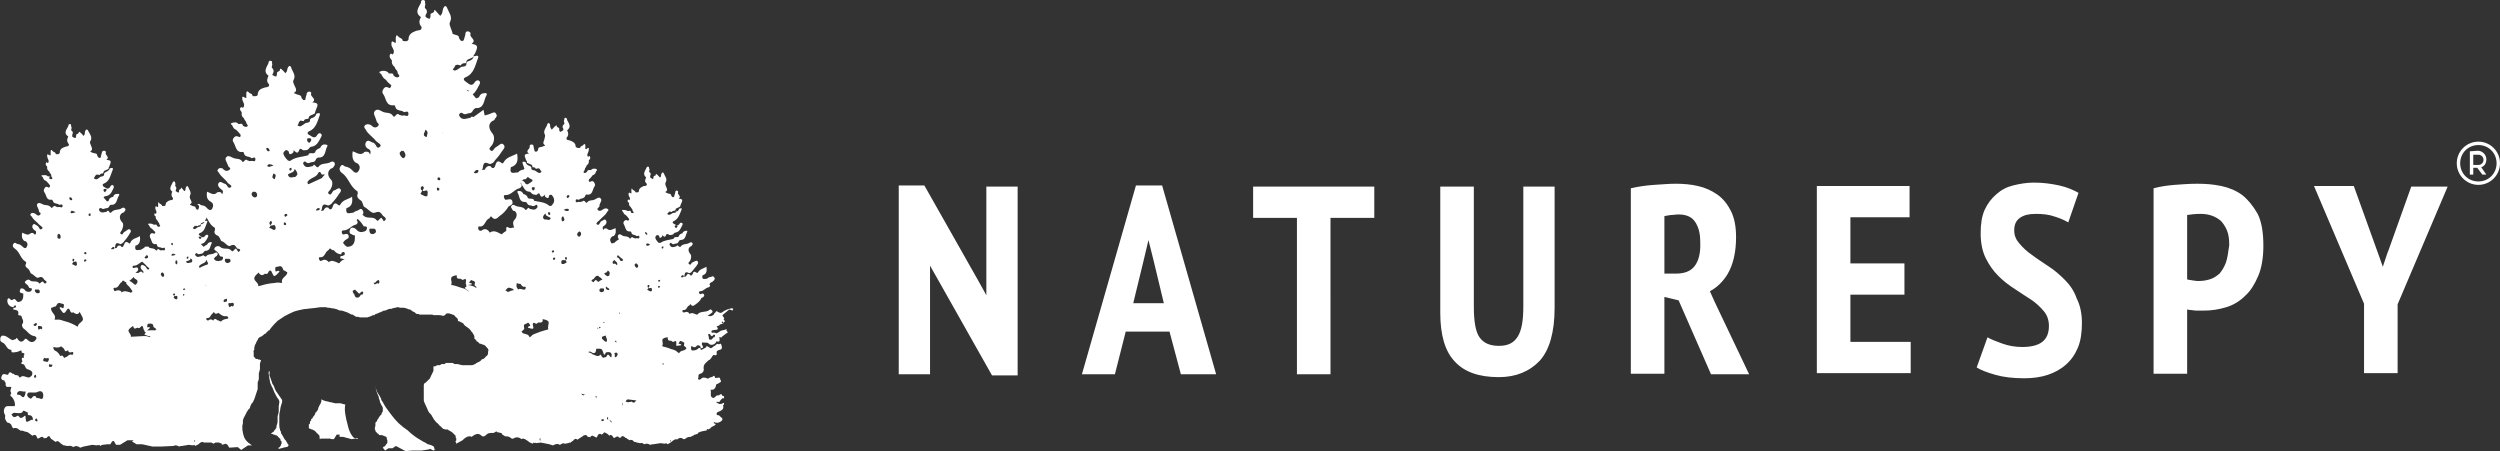
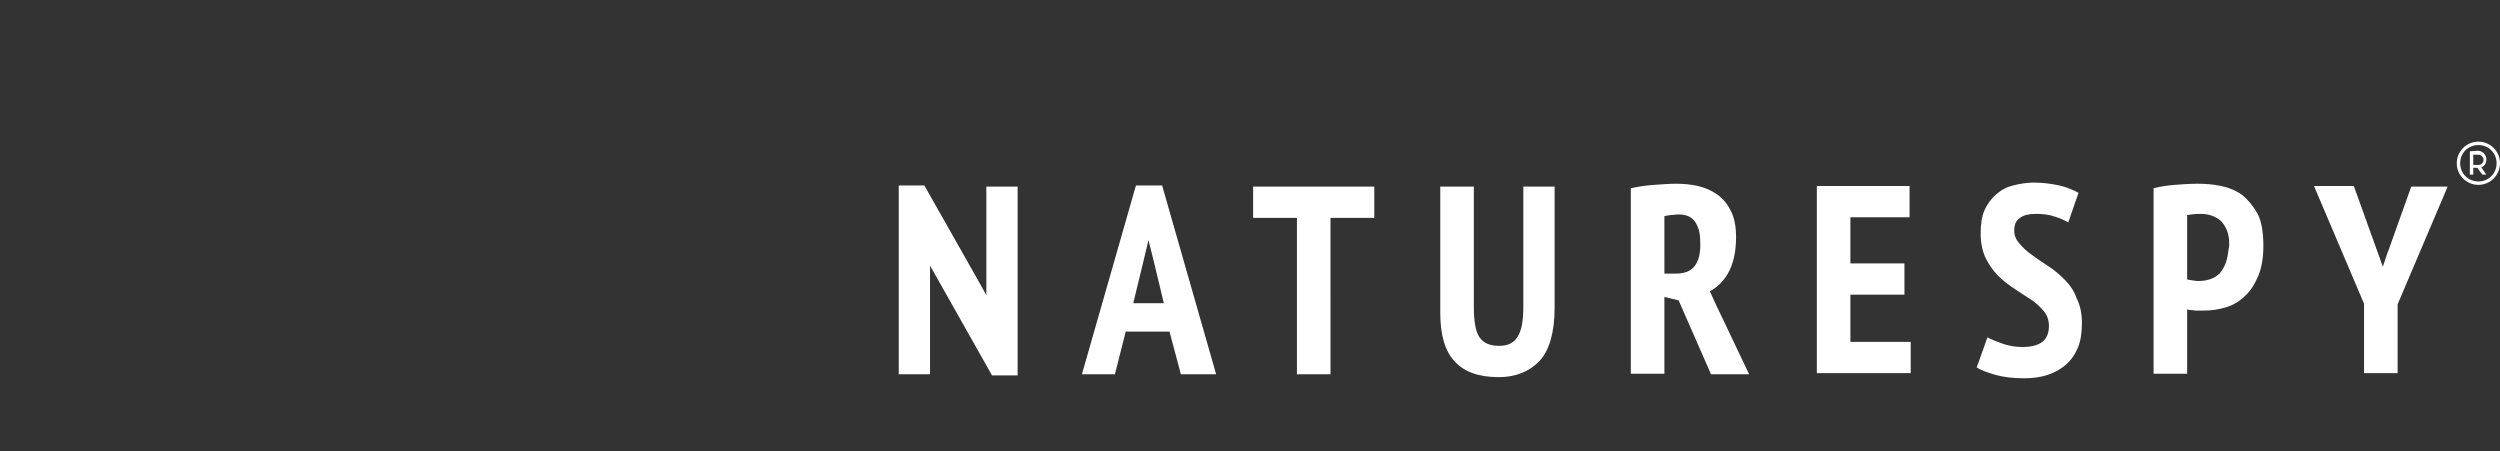
<svg xmlns="http://www.w3.org/2000/svg" viewBox="0 0 439.5 79.3" style="enable-background:new 0 0 439.5 79.3" xml:space="preserve">
  <rect x="0" y="0" width="439.5" height="79.3" fill="#333333" stroke="none" />
-   <path fill="#ffffff" d="M76.1 78.4c-.1 0-.2-.1-.2-.1-.1 0-.2-.1-.3-.1-.1 0-.2-.1-.4-.1-.1-.1-.2-.1-.3-.2-.1-.1-.2-.1-.2-.1s-.1-.1-.2-.1c-.3-.2-.9-.5-1.6-1-.4-.3-.9-.7-1.3-1.1l-.3-.2c-.1-.1-.2-.2-.3-.2-.4-.4-.9-.7-1.3-1.2-.5-.5-.9-1.1-1.3-1.6s-.8-1.1-1.1-1.7c-.3-.4-.3-.5-.3-.6-.1-.1-.1-.2-.2-.4-.1-.1-.1-.2-.2-.3-.1-.2-.2-.3-.3-.5-.1-.2-.1-.4-.2-.5 0-.1-.1-.2-.1-.4 0-.1-.1-.2-.1-.3.1.2.1.5.2.8.1.2.1.4.2.6s.1.3.2.5c.1.1.1.3.1.4.1.2.2.5.2.7l.3.6c.1.1.2.3.2.5v.5l-.1.2-.1.1v.1c0 .1 0 .1-.1.2 0 .1-.1.1-.1.1l-.1.1s0 .1-.1.1c0 .1 0 .1-.1.2 0 .1-.1.1-.1.2l-.1.1c0 .1-.1.1-.1.2s0 .1-.1.2c0 .1-.1.1-.1.1-.1.1-.1.1-.1.2v.5c0 .1-.1.1-.1.2 0 0 .1.1 0 .1v.3l.1.1v.2l.1.1.1.1s0 .1.1.1c0 .1 0 .1.1.1 0 0 .1 0 .1.1 0 0 .1 0 .1.1l.1.1h.5c.1 0 .1.1.2.1h.1s.1 0 .1.1h.1c.1 0 .1.1.2.1.1.1.1.2.1.2v.2c.1.1.1.2.1.3v.3c0 .1-.1.2-.1.2l-.1.1s0 .1-.1.1c0 .1-.1.2-.1.2-.1.1-.1.1-.2.1 0 0-.1 0-.1.1s-.1 0-.1.1l.4.5.6-.4h.7l.6-.4 1.7.9 1.2-.1h1.6l1.3-.2.2-.1.6.3c.1-.1.3-.1.4-.1-.1 0-.2 0-.2-.1-.1-.5-.2-.6-.3-.6zm-3.2-1.9c.1 0 0 0 0 0zm-11.2-.2c-.3-.5-.5-1.2-.6-1.7-.2-.7-.3-1.2-.4-1.8-.1-.6-.1-1.2 0-1.7-.1 0-.3 0-.4-.1-.1 0-.2 0-.4-.1H59c-.2 0-.4-.1-.5-.1s-.2-.1-.4-.1c-.1 0-.2 0-.4-.1-.2 0-.4-.1-.5-.1-.2-.1-.4-.1-.5-.2-.1 0-.1-.1-.2-.1v.1c0 .2 0 .4-.1.5 0 .1-.1.3-.2.4 0 .1-.1.1-.1.2s-.1.2-.1.2c0 .1-.1.3-.1.4-.1.1-.1.2-.2.3-.1.1-.1.2-.2.2-.1.1-.1.2-.1.3-.1.1-.1.2-.2.3 0 .1-.1.1-.1.1l-.1.1v.1c0 .1 0 .1-.1.1 0 .1-.1.1-.1.1l-.1.1v.2c0 .1-.1.1-.1.1l-.1.1v.3c0 .1 0 .1-.1.1 0 .1 0 .1-.1.1v.7c.1 0 .2.1.3.1s.1.1.2.1h.1c.1.1.2.1.4.2l.3.3c0 .1.1.1.1.1 0 .1.1.1.1.1l.3.3c.1.2.1.4.1.6v.1l.2-.1H58l.3.1h.4l.5-.8h.5v.4h.6l1.5.4.7-.1.5.1c-.1-.1-.2-.2-.3-.2-.4.2-.7-.2-1-.7zm-11 1.9c-.1-.1-.1-.2-.2-.3 0-.1-.1-.1-.1-.2-.1-.1-.1-.1-.1-.2l-.2-.2c-.1-.1-.1-.2-.2-.3 0-.1-.1-.1-.1-.2s-.1-.1-.1-.2c-.1-.1-.1-.2-.2-.3-.1-.1-.1-.2-.1-.3 0-.1 0-.2-.1-.2-.1-.3-.2-.7-.2-1.1v-1.6c0-.2 0-.5.1-.7 0-.2.1-.5.1-.7 0-.1.1-.3.1-.4s.1-.2.1-.3c.1-.2.1-.4.1-.6v-.1c-.2-.2-.3-.5-.5-.7-.1-.1-.1-.2-.2-.3-.1-.1-.1-.2-.2-.3-.2-.2-.3-.5-.4-.7-.1-.3-.2-.6-.4-.8 0-.1-.1-.2-.1-.3 0-.1-.1-.2-.1-.3-.1-.3-.2-.6-.3-.8-.1-.2 0-.4 0-.5 0-.2 0-.3-.1-.4-.1.2-.1.5 0 .9v.1c.1.4.1.7.2 1.1.1.2.2.5.3.7.1.1.1.2.2.4s.1.3.2.5l.3.6c.2.3.2.4.3.5s.2.2.3.5v.3c0 .2-.1.4-.1.7v.9c0 .1-.1.3-.1.4s-.1.3-.1.4v.9c0 .3-.1.4-.1.5s-.1.2-.1.4v.1c0 .1 0 .2-.1.2 0 .1-.1.1-.1.2l-.1.1-.1.1c0 .1-.1.1-.1.2-.1.1-.1.1-.2.1l-.1.1-.1.1c0 .1-.1.1-.1.1h.3c.1 0 .2.1.2.1h.1c.1 0 .1.1.2.1h.1c.1 0 .2.1.2.1.1.1.2.1.2.2l.1.1.1.1c.1.1.2.1.2.2v.2l.1.1.1.1v.4s0 .1-.1.1v.1c-.1.3-.2.4-.4.5-.1 0-.1.1-.1.1.1 0 .1.1.2.1.2-.1.5-.1.7-.2l.9-.2s-.1 0-.1-.1c.3-.2.2-.2.1-.2zm78.1-23.7c.2-.2.1-.3-.2-.3-.5.1-1.1.3-1.5.6-.2.2-.5.3-.7.1h-.1c-.2-.1-.3-.4-.5 0-.1.1-.3.2-.3.4-.3.2-.5.4-1.1.2.3-.2.5-.3.6-.4.1-.1.4-.2.2-.5-.2-.2-.3-.3-.5-.1-.6.5-1.6.1-2.1.8h-.2c-.4-.2-.8-.4-1.2-.1 0-.1-.1-.1-.1-.2-.2-.2-.5-.2-.7-.1-.2.1-.3 0-.4-.1s0-.3.1-.3c.7.1.6-.7 1.1-.8.1-.1.1-.4.3-.1.3.4.6 0 .8-.1.4-.3.8-.6 1-1.1.2-.1.5-.2.5-.5-.1-.4-.4-.3-.6-.2s-.2-.1-.3-.2c-.1-.2.1-.3.2-.3.6 0 .9-.6 1.5-.7.1 0 .4-.3.1-.5.1-.1.1-.1.1-.2.1-.1.2-.1.2-.2.2.1.2-.1.4-.2.2-.2.4-.4.1-.7-.2-.3-.4 0-.6 0s-.4.1-.6.3c-.4 0-1 .3-.8-.6.7-.2.8-.7.7-1.5-.5.3-1.2.4-1.5 1-.1.1-.2.1-.3 0-.3-.2-.5-.2-.6.2-.1.2-.3.6-.6.1-.3-.1-.4 0-.5.2 0 .1-.1.1-.1.2-.1 0-.2 0-.4.1 0 0 0-.1.1-.1.1-.4 0-1 .8-.6.1.1.3-.1.4-.1.3-.4.6-.7.9-1.1.2-.3.5-.6.2-.9-.2-.2-.5.1-.8.2-.1 0-.1.1-.2.1-.1.2-.2.5-.5.2-.2-.2.1-.4.2-.5.2-.4.3-.9.1-1.2-.4-.4-.5-1-.1-1.3.1-.1.3-.1.3-.2.1-.2.3-.3.1-.5-.2-.2-.3-.1-.5 0-.5.3-1.1.1-1.5.6l-.1.1h-.1c-.1 0-.1-.1-.2-.1-.1-.1-.2-.3-.4 0-.4.1-.9.4-1.2-.3 0-.3.2-.4.4-.2.3.3.5 0 .8 0s.4-.3.5-.5c.1 0 .1-.1.2-.1 1 0 .9-.9 1.2-1.4.1-.2 0-.3-.3-.2h-.1c-.2.1-.4.2-.4.4-.3.1-.6.2-.7.6-.2.2-.8-.1-.9.4-.8.2-1.6.2-2.3.7h-.3c-.4-.4-.6-.7-.6-1 .1-.2.2-.5.6-.3.2.1 0 .5.3.4.2-.1.4-.2.3-.5.2.2.5.6.7 0 .1-.2.2-.2.4-.1.2.2.4.1.5.1.4 0 .5-.4.7-.4.7-.1.9-.6 1.2-1.2.1-.2.2-.4 0-.5s-.4 0-.4.1c-.4.6-.7.2-1.1 0-.2-.1-.2-.3 0-.4.9-.4 1.1-1.3 1.4-2 .2-.4-.2-.3-.4-.2-.1.4-.4.5-.7.6.3-.3.3-.3.2-.3.1.6-.5.3-.7.5-.2.1-.5.4-.8.2l-.1-.1c.1-.1.1-.2.2-.2.1-.2.1-.2.2-.2s.3 0 .4.1c.1-.3.4-.2.6-.3.1-.2.1-.4.3-.4l.6-.3c-.1-.2.1-.2.1-.4.4-.8.3-.9-.4-1 .6-.4-.3-.7-.1-1.1.1-.1-.1-.3-.2-.3-.2 0-.3.1-.3.4-.1.2-.1.4-.2.7-.3.2-.4-.1-.5-.2 0-.4-.4-.3-.6-.4-.1-.1-.3-.1-.4-.2v-.1c.5-.2.2-.6.1-.9-.1-.2-.2-.5-.1-.7.4-.6-.1-1.1-.3-1.6-.1-.3-.3-.2-.4 0s-.1.4-.1.5c-.1.1-.1.2-.2.2-.2-.2-.3-.4-.6-.6-.2-.1-.1.1-.1.2-.1.1-.5.1-.4.4-.1.1 0 .4-.3.2-.1-.1-.2-.1-.3-.2v-.3c.2-.3.1-.5-.2-.7 0-.2.2-.4 0-.6 0-.2 0-.3-.2-.3s-.2.1-.3.3c-.2.5-.7 1 0 1.6-.2.4-.3.7 0 1l.1.1c.1.4-.3.4-.5.4-.5.2-.9.4-.9 1-.2.2-.4.1-.6.1 0-.3-.4-.3-.5-.5s-.2-.2-.2.1v.6h-.1c-.3-.2-.4-.2-.4.2s.5.7.1 1c-.1-.1-.2-.2-.2-.1-.1.2-.1.4.1.5l.1.1c-.1.3.1.6.3.7 0 .2.3.3.3.6 0 .2.3.3.2.4-.2.1-.4.1-.5-.1 0-.4-.3-.2-.5-.2h-.1c-.2-.2-.5-.2-.8-.2-.2 0-.2.2 0 .3.1.2.2.5.5.6.2.2.4.4.6.7 0 .1 0 .2-.2.3-.2-.1-.4-.2-.6 0s-.3.4-.1.7c.3.5.2 1.3 1.2 1.2 0 0 .1.1.1.2.1.5.6.3.9.6.1.1.5-.3.5.2 0 .4-.4.1-.6.2-.2.1-.3-.1-.5-.1-.3-.4-.5.4-.6.1-.3-.4-.7-.3-1.1-.4-.3-.1-.6-.5-.9-.2-.2.3 0 .6.1.8-.2.1-.4.2-.6.4l-.2.2c-.1 0-.2 0-.4.1-.1 0-.2-.1-.2-.2-.2-.3-.2-.7.2-1 .1-.1.2-.1.3-.1.4-.4.4-.8.3-1.4-.5.2-1 .6-1.5.1 0 0-.5-.2-.6.2h-.1c0-.2-.2-.5.2-.7.3-.2.6-.6.3-1-.2-.3-.5.1-.8.2-.1 0-.1 0-.1.1-.2.2-.3.8-.7.4-.2-.2.3-.5.5-.7.4-.5 1-.8 1.3-1.4.1-.2.4-.3.2-.5s-.4-.2-.7-.1c-.2.1-.3.2-.5.3s-.5.1-.6-.1c-.2-.2 0-.3.2-.5.1-.1.1-.2.1-.4.1-.4.5-.8.2-1.1-.3-.4-.8.1-1.1.2-.4.2-.9 0-1.3.5-.2.3-.4-.6-.8-.2-.2 0-.3.2-.5.1s-.7.3-.7-.2.5-.1.6-.2c.3-.3.9-.1 1.1-.7 0-.1.1-.2.2-.2 1.1.2 1-.8 1.4-1.4.2-.3.1-.5-.1-.8-.3-.3-.5-.1-.7 0-.2-.1-.2-.2-.2-.4.2-.2.5-.5.7-.8.4-.1.5-.4.6-.7.2-.1.2-.3 0-.4-.3-.1-.7-.1-.9.2h-.1c-.2 0-.5-.1-.6.3-.2.2-.5.3-.6.1-.1-.1.2-.3.2-.5 0-.3.3-.4.3-.7.3-.2.5-.5.4-.9l.1-.1c.2-.2.2-.4.1-.6-.1-.1-.2-.1-.3.1-.4-.4.1-.8.1-1.2.1-.5-.1-.5-.4-.2h-.2v-.7c0-.2-.2-.2-.3-.1-.1.3-.6.2-.6.6-.3 0-.5.1-.8-.2 0-.7-.5-.9-1-1.1-.2-.1-.7 0-.6-.5l.1-.1c.3-.4.2-.8 0-1.2.8-.6.3-1.2 0-1.8 0-.2-.1-.4-.3-.4-.2 0-.2.2-.2.4-.2.2.1.5 0 .7-.3.2-.4.5-.2.8.1.1.1.1 0 .2v.1c-.1.1-.2.1-.3.2-.4.2-.3-.1-.4-.3.1-.4-.3-.4-.4-.5 0-.1 0-.4-.2-.2-.3.2-.5.5-.7.7-.1-.1-.1-.2-.2-.3-.1-.2-.1-.4-.1-.6-.1-.3-.4-.4-.5 0-.2.6-.8 1.1-.4 1.8.1.2-.1.6-.1.8-.1.3-.4.8.1 1v.1c-.2.1-.3.1-.5.2-.3.1-.7 0-.7.5-.1.2-.2.5-.6.3-.1-.2-.1-.5-.2-.8 0-.3-.1-.4-.4-.4-.2 0-.3.2-.3.3.2.5-.9.8-.1 1.3-.9.1-.9.2-.5 1.2.1.1.2.2.1.4.2.1.5.2.7.3.3.1.3.3.3.5.3 0 .5 0 .6.3.2-.1.4-.1.5-.1s.2.1.3.3c.1.1.1.2.2.3l-.1.1c-.4.3-.6-.1-.9-.2-.2-.3-.9 0-.8-.7l-.2-.2c-.4-.1-.7-.3-.8-.7-.3-.1-.7-.2-.5.3l.3.9c-.1.1-.2.1-.2.1-.4.1-.7.2-.9.5-.7 0-1.6.5-1.3-.9 1.2-.4 1.3-1.2 1.1-2.4-.9.5-1.9.6-2.4 1.6-.1.2-.3.1-.4 0-.5-.4-.8-.3-1 .4-.1.4-.4.9-.9.2-.4-.1-.6.1-.8.3-.1.1-.1.2-.1.3-.2 0-.4.1-.6.1 0-.1.1-.1.1-.1.2-.6 0-1.6 1.2-1 .2.1.5-.1.7-.2.4-.6 1-1.1 1.4-1.8.3-.5.9-.9.4-1.4-.4-.4-.8.2-1.2.4-.1.1-.2.1-.3.2-.2.2-.4.8-.8.4-.4-.3.1-.6.3-.9.4-.6.5-1.5.1-2-.6-.7-.9-1.6-.1-2.2.2-.1.4-.1.5-.4.2-.3.5-.5.2-.9-.2-.4-.5-.2-.8-.1-.4.2-.8.3-1.2.4l-.2-1-1.8 1.3c-.1-.1-.3-.2-.5.1-.7.1-1.5.6-2-.4 0-.4.4-.6.6-.4.5.4.8 0 1.2 0 .5 0 .6-.5.8-.7.1-.1.2-.1.3-.2 1.6.1 1.4-1.4 1.9-2.2.2-.4 0-.5-.5-.4h-.1c-.4.1-.6.4-.7.7-.2.1-.3.1-.5.2l-.6-.7c.5-.4.8-1 1.1-1.6.2-.3.3-.6 0-.8-.2-.2-.6 0-.7.2-.6 1-1.1.3-1.7-.1-.3-.2-.4-.5 0-.7 1.5-.6 1.7-2 2.2-3.3.3-.7-.3-.5-.7-.4-.1.5-.6.8-1.1.9l-.2.2c.1 1-.8.5-1.1.9-.4.2-.8.7-1.2.4-.1 0-.1-.1-.1-.1.1-.1.2-.3.3-.4.1-.3.2-.4.4-.4.2-.1.5.1.7.1.2-.4.5-.4.9-.4.1-.3.1-.6.5-.7.3-.1.6-.3.9-.4-.2-.2.1-.4.2-.6.6-1.3.5-1.5-.6-1.7 1-.7-.4-1.1-.2-1.7.1-.2-.1-.4-.4-.5-.4 0-.5.2-.5.6-.1.4-.2.7-.3 1-.5.3-.6-.1-.8-.4 0-.6-.6-.5-1-.7l-.6-.3v.8c.8-.4.3-1 .2-1.4-.1-.4-.4-.8-.2-1.2.5-1-.2-1.7-.5-2.5-.2-.5-.5-.4-.7.1-.1.3-.1.6-.2.9-.1.1-.2.2-.3.4-.3-.3-.6-.7-.9-1-.2-.2-.2.2-.2.3-.2.2-.8.2-.6.7-.1.2 0 .7-.5.4-.2-.1-.4-.2-.4-.3v-.1c0-.1 0-.2.1-.3.3-.5.1-.8-.2-1.1-.1-.3.2-.6 0-.9.1-.2 0-.5-.3-.5-.4 0-.4.3-.4.5-.4.8-1.2 1.7 0 2.5-.3.5-.4 1.1 0 1.6 0 0 0 .1.1.1.1.7-.5.6-.9.7-.8.3-1.4.6-1.4 1.6-.3.4-.7.2-1 .2 0-.5-.6-.5-.8-.8-.2-.3-.4-.2-.4.1-.1.3 0 .7 0 1h-.2c-.5-.3-.6-.4-.6.4.1.5.8 1.1.2 1.7-.1-.2-.3-.2-.4-.1-.2.3-.1.6.1.9l.2.2c-.1.5.1.9.5 1.2 0 .4.5.5.5 1 0 .2.5.5.2.7-.2.2-.6.1-.9-.2-.1-.6-.5-.3-.8-.4-.1 0-.1 0-.1-.1-.4-.4-.9-.4-1.3-.3-.4.1-.4.3 0 .5.2.4.4.8.8 1 .3.4.6.7 1 1-.1.2-.1.4-.3.5-.3-.1-.6-.4-1 0-.3.4-.4.7-.1 1.1.5.7.4 2.1 1.9 1.9.1 0 .2.2.2.3.2.8 1.1.5 1.5.9.1.1.8-.4.8.3s-.6.2-.9.3c-.3.1-.5-.1-.7-.1-.5-.6-.8.7-1.1.2-.4-.7-1.2-.5-1.7-.7s-1-.7-1.5-.2c-.4.5.1 1 .2 1.5.1.2.1.4.2.5.2.2.4.4.2.6-.2.3-.6.4-.9.2-.2-.1-.4-.4-.6-.4-.3-.1-.7-.1-.9.2-.2.3.1.5.2.7.4.8 1.3 1.3 1.8 2 .3.3 1.1.6.7 1-.6.5-.6-.3-1-.6-.1-.1-.1-.1-.2-.1-.4-.1-.8-.6-1.2-.2-.4.5-.1 1.1.4 1.3.5.3.3.6.3.9H65c-.1-.6-.8-.4-.9-.4-.7.8-1.4.1-2.1-.1-.1.7-.1 1.4.4 1.9.1.1.2.1.4.2.6.4.5 1 .2 1.4-.3.5-.8.2-1.1-.2-.3-.3-.6-.5-1.1-.6-.3 0-.6-.6-.9-.1-.4.5-.1 1 .2 1.2 1.2.8 1.4 2.4 2.7 3.2.1.1.1.3.1.4-.3.7.2 1 .6 1.3.1.1.2.2.2.4.2.2.1.6.4.7.6.3 1.2 1.2 1.8 1 .9-.4 1.1.1 1.4.5.3.3.9.5.2 1-.1-.1-.2-.2-.2-.3-.1-.1-.2-.2-.2-.3-.4 0-.6.8-.9.4-.6-.8-1.6-.1-2.3-.8-.1-.1-.1-.1-.2-.1.2-.2.3-.5 0-.9s-.5 0-.8.1-.6.2-.8.4c-.6 0-1.4.5-1.2-.8 1-.3 1.1-1 1-2-.8.5-1.6.5-2.1 1.4-.1.2-.2.1-.4 0-.4-.4-.7-.3-.9.3-.1.4-.4.8-.8.2-.4-.1-.5 0-.7.3-.1.1-.1.2-.1.2-.2 0-.3.1-.5.1l.1-.1c.2-.5 0-1.4 1.1-.9.1.1.4-.1.6-.2.4-.5.9-1 1.2-1.5.2-.4.8-.8.4-1.2-.3-.3-.7.2-1.1.3-.1 0-.2.1-.2.2-.2.2-.3.7-.7.4-.3-.3.1-.5.3-.8.3-.5.5-1.3.1-1.7-.6-.6-.7-1.4-.1-1.9.1-.1.4-.1.5-.3.1-.2.4-.4.2-.8-.2-.3-.5-.2-.7-.1-.6.4-1.6.1-2.1.8 0 .1-.1.1-.1.1h-.1c-.1 0-.2-.1-.3-.2-.2-.2-.3-.4-.5 0-.6.1-1.3.5-1.7-.4 0-.4.3-.5.5-.3.4.4.7 0 1.1 0 .5 0 .6-.4.7-.6.1-.1.2-.1.3-.2 1.4.1 1.2-1.2 1.6-1.9.2-.3 0-.4-.5-.4h-.1c-.3.1-.5.3-.6.6-.4.2-.8.3-.9.8-.4.4-1.1-.2-1.2.5-1.1.3-2.3.3-3.2 1-.1 0-.2 0-.4-.1-.5-.5-.8-1-.8-1.3.2-.3.4-.7.8-.4.3.1.1.7.5.6.3-.1.6-.3.5-.7.4.3.7.8 1 0 .1-.3.3-.3.5-.1.2.2.5.1.7.1.5 0 .6-.6.9-.6 1-.1 1.3-.9 1.7-1.6.1-.2.3-.5 0-.7-.2-.2-.5 0-.6.2-.5.9-1 .2-1.5 0-.3-.2-.3-.4 0-.6 1.3-.5 1.5-1.8 1.9-2.8.2-.6-.3-.4-.6-.3-.1.5-.5.7-.9.8l-.2.2c.1.8-.7.4-1 .8-.4.2-.6.6-1.1.3l-.1-.1c.1-.1.2-.2.2-.4.1-.2.2-.3.3-.4.2 0 .4.1.6.1.1-.4.5-.4.8-.4.1-.2.1-.5.4-.6.3-.1.5-.2.8-.4-.1-.2.1-.3.1-.5.5-1.1.5-1.3-.6-1.4.9-.6-.4-1-.2-1.5.1-.2-.1-.4-.3-.4-.3 0-.5.2-.5.5-.1.3-.2.6-.2.9-.4.3-.5-.1-.7-.3 0-.5-.5-.5-.8-.6-.2-.1-.4-.2-.5-.2v-.1c.6-.3.3-.8.1-1.2-.1-.3-.4-.7-.2-1 .5-.9-.2-1.5-.4-2.2-.1-.4-.4-.4-.6 0-.1.2-.1.5-.2.7-.1.1-.2.2-.2.3-.3-.3-.5-.6-.8-.8-.2-.1-.2.1-.2.3-.2.2-.6.2-.5.6-.1.2 0 .6-.4.4-.1-.1-.3-.1-.4-.2v-.1c0-.1 0-.1.1-.2.2-.4.1-.7-.2-1-.1-.3.2-.5 0-.8.1-.2 0-.4-.2-.4-.3-.1-.4.2-.4.4-.3.7-1 1.5 0 2.2-.2.5-.4 1 0 1.4 0 0 0 .1.1.1.1.6-.5.5-.8.6-.7.2-1.2.5-1.2 1.3-.2.3-.6.2-.9.2 0-.5-.5-.4-.7-.7-.2-.2-.3-.2-.4.1v.9h-.2c-.4-.3-.6-.3-.5.3.1.5.6.9.1 1.5-.1-.2-.2-.2-.4-.1-.2.2-.1.5.1.7l.1.2c-.1.5.1.8.4 1 0 .3.4.5.4.8 0 .2.4.4.2.6s-.5.1-.8-.1c-.1-.5-.4-.3-.7-.3h-.1c-.3-.4-.7-.3-1.1-.2-.3.1-.3.2 0 .4.2.4.3.7.7.8.3.3.6.6.8.9 0 .2 0 .4-.2.4-.3-.1-.5-.3-.9 0-.3.3-.4.6-.1 1 .4.7.4 1.8 1.6 1.6.1 0 .2.2.2.3.2.7.9.4 1.3.8.1.1.7-.4.7.2s-.5.2-.8.3c-.3.1-.4-.1-.6-.1-.4-.5-.7.6-.9.2-.4-.6-1-.4-1.5-.6-.4-.1-.9-.6-1.3-.2-.4.4.1.9.2 1.3.1.1.1.4.2.4.2.2.4.3.2.5s-.5.3-.8.2c-.2-.1-.4-.3-.5-.4-.3-.1-.6-.1-.8.2-.2.3.1.4.2.6.4.7 1.1 1.1 1.5 1.7.2.3.9.5.6.8-.5.4-.6-.3-.9-.5-.1-.1-.1-.1-.2-.1-.4-.1-.7-.5-1-.2-.4.4 0 .9.4 1.2.4.2.3.5.2.8H39c-.1-.5-.7-.3-.8-.3-.6.7-1.2.1-1.8-.1-.1.6-.1 1.2.4 1.6.1.1.2.1.3.2.5.3.4.8.2 1.2-.3.4-.6.2-.9-.1-.2-.3-.6-.5-.9-.5-.3 0-.5-.5-.8-.1.3.1.3.2.3.4 0 .1-.1.2-.1.4-.3.2-.4-.1-.5-.2 0-.4-.4-.3-.6-.4-.1-.1-.2-.1-.4-.2v-.1c.5-.2.2-.6.1-.8-.1-.2-.2-.5-.1-.7.3-.6-.1-1-.3-1.5-.1-.3-.3-.2-.4 0-.1.2-.1.3-.1.5-.1.1-.1.2-.2.2-.2-.2-.3-.4-.5-.6-.1-.1-.1.1-.1.2-.1.1-.4.1-.3.4-.1.1 0 .4-.3.2-.1-.1-.2-.1-.3-.2v-.2c.2-.3.1-.5-.1-.7 0-.2.1-.4 0-.5 0-.1 0-.3-.2-.3s-.2.1-.3.3c-.2.5-.7 1 0 1.5-.2.3-.2.7 0 1l.1.1c.1.4-.3.4-.5.4-.5.2-.8.4-.8.9-.2.2-.4.1-.6.1 0-.3-.4-.3-.5-.5s-.2-.2-.2.1v.6h-.1c-.3-.2-.4-.2-.4.2 0 .3.4.6.1 1-.1-.1-.2-.1-.2-.1-.1.2-.1.4.1.5l.1.1c-.1.3.1.5.3.7 0 .2.3.3.3.6 0 .1.3.3.1.4-.1.1-.4.1-.5-.1 0-.3-.3-.2-.5-.2H27c-.2-.2-.5-.2-.8-.2-.2 0-.2.2 0 .3.1.2.2.5.5.6l.6.6c0 .1 0 .2-.2.3-.2-.1-.4-.2-.6 0s-.2.4-.1.7c.3.4.2 1.3 1.1 1.1 0 0 .1.1.1.2.1.5.6.3.9.5.1.1.5-.3.5.2 0 .4-.4.1-.6.2-.2.1-.3-.1-.4-.1-.3-.4-.5.4-.6.1-.3-.4-.7-.3-1-.4h-.1s0-.1-.1-.1c-.1-.2-.2-.2-.4-.1-.1-.1-.3-.1-.4.1l-.1.1c-.2.1-.4.2-.5.3-.5 0-1.2.4-1-.7.8-.2.9-.9.8-1.7-.6.4-1.4.4-1.7 1.2-.1.2-.2.1-.3 0-.4-.3-.6-.2-.8.3-.1.3-.3.7-.6.2-.3-.1-.5 0-.6.2 0 .1-.1.1-.1.2-.1 0-.3 0-.4.1 0 0 0-.1.1-.1.1-.4 0-1.2.9-.7.1.1.3-.1.5-.2.3-.4.7-.8 1-1.3.2-.4.6-.7.3-1-.2-.3-.6.1-.9.3-.1 0-.1.1-.2.1-.2.2-.2.6-.6.3-.2-.2.1-.4.2-.6.2-.4.4-1.1.1-1.4-.5-.5-.6-1.2-.1-1.6.1-.1.3-.1.4-.2.1-.2.4-.4.2-.6-.2-.3-.4-.2-.6-.1-.5.4-1.3.1-1.8.7l-.1.1h-.1c-.1 0-.2-.1-.2-.2-.1-.1-.3-.3-.4 0-.5.1-1.1.4-1.4-.3 0-.3.3-.4.4-.3.4.3.6 0 .9 0 .4 0 .5-.3.6-.5.1 0 .1-.1.2-.1 1.1.1 1-1 1.4-1.6.2-.2 0-.4-.4-.3h-.1c-.3.1-.4.2-.5.5-.4.1-.7.2-.8.7-.1.1-.2.1-.3.1-.2-.2-.4-.5-.6-.7.1-.1.2-.2.3-.2.9-.1 1.1-.7 1.4-1.3.1-.2.2-.4 0-.6-.2-.2-.4 0-.5.2-.4.7-.8.2-1.2 0-.2-.2-.2-.4 0-.5 1.1-.4 1.2-1.5 1.6-2.4.2-.5-.2-.4-.5-.3-.1.4-.4.5-.8.7l-.2.2c.1.7-.6.4-.8.7-.3.2-.5.5-.9.2l-.1-.1c.1-.1.1-.2.2-.3.1-.2.2-.3.3-.3.2 0 .4 0 .5.1.1-.3.4-.3.6-.3.1-.2.1-.4.3-.5.2-.1.5-.2.7-.3-.1-.2.1-.3.1-.4.4-1 .4-1.1-.5-1.2.7-.5-.3-.8-.1-1.3.1-.1-.1-.3-.3-.3-.2 0-.4.1-.4.4-.1.2-.1.5-.2.8-.4.2-.4-.1-.6-.3 0-.5-.4-.4-.7-.5-.2-.1-.3-.1-.5-.2v-.1c.5-.3.2-.7.1-1s-.3-.6-.1-.8c.4-.7-.1-1.2-.4-1.8-.1-.3-.4-.3-.5 0-.1.2-.1.4-.1.6-.1.1-.1.2-.2.3-.2-.2-.4-.5-.7-.7-.2-.1-.1.1-.2.2-.1.2-.5.1-.4.5-.1.2 0 .5-.4.3-.1-.1-.3-.1-.3-.2v-.3c.2-.4.1-.6-.2-.8 0-.2.2-.4 0-.7 0-.2 0-.4-.2-.4s-.3.2-.3.4c-.3.6-.9 1.2 0 1.8-.2.4-.3.8 0 1.2 0 0 0 .1.1.1.1.5-.4.4-.6.5-.6.2-1 .4-1 1.1-.2.3-.5.2-.7.2 0-.4-.4-.3-.6-.6-.1-.2-.3-.2-.3.1v.7h-.2c-.3-.2-.5-.3-.4.2 0 .4.5.8.1 1.2-.1-.2-.2-.2-.3-.1-.1.2-.1.4.1.6l.1.1c-.1.4.1.7.4.9 0 .3.4.4.3.7 0 .2.3.4.2.5-.2.2-.4.1-.6-.1.4-.4.1-.2-.1-.3h-.1c-.3-.3-.6-.2-.9-.2s-.3.2 0 .3c.1.3.2.6.6.7.2.2.5.5.7.8 0 .1 0 .3-.2.4-.2-.1-.5-.3-.7 0s-.3.5-.1.8c.4.5.3 1.5 1.3 1.3l.2.2c.1.6.8.4 1.1.7.1.1.6-.3.6.2s-.5.1-.7.2c-.2.1-.4-.1-.5-.1-.4-.4-.6.5-.8.2-.4-.5-.9-.4-1.3-.5-.3-.1-.8-.5-1.1-.2-.3.3.1.7.2 1.1 0 .1.1.3.1.4.2.1.3.2.2.4-.2.2-.4.3-.6.1-.2-.1-.3-.3-.5-.3-.2-.1-.5-.1-.6.1-.2.2.1.4.2.5.3.6.9.9 1.3 1.4.2.2.8.5.5.7-.4.4-.5-.2-.7-.4-.1 0-.1-.1-.1-.1-.3-.1-.6-.5-.8-.2-.3.4 0 .8.3 1 .4.2.2.4.2.7H6c-.1-.4-.6-.2-.6-.2-.5.5-1 .1-1.5-.1-.1.5-.1 1 .3 1.4.1.1.2.1.3.1.4.3.4.7.2 1-.2.4-.5.2-.8-.1-.2-.2-.5-.4-.8-.4-.2 0-.4-.4-.7-.1-.3.4-.1.7.2.9.9.6 1 1.8 1.9 2.3.1 0 .1.2.1.3-.3.5 0 .7.4 1 .1.1.1.2.2.3s.1.4.3.5c.5.2.9.9 1.3.7.6-.3.8.1 1 .4.2.2.7.3.1.7-.1-.1-.1-.2-.2-.2-.1-.1-.1-.2-.2-.2-.3 0-.5.5-.6.3-.5-.6-1.2-.1-1.6-.5-.2-.2-.5-.2-.8.1s0 .4.2.6c.2.1.3.4.4.5 0 .3.6 0 .5.4s-.4.4-.6.4c-.3 0-.5-.1-.7-.4-.2-.2-.6-.3-.7-.1-.1.2-.3.7.2.7.1.1.2.1.3.1 0 .7 0 1.4-.9 1.5-.4-.1-.5-.7-.8-.5-.4.3-.5.1-.7-.1-.2-.1-.3-.1-.4.2-.1.7.4 1.3 1.1 1.3 0-.2.1-.3.3-.3.1 0 .1.1.1.1v.2c-.1.1-.2.1-.3.1h-.1c0 .1-.1.2-.1.3.5.1 1.1.1.9.9 0 .2.3.1.5.2.1.1.1.1.1.2.1.4.5.8.1 1.3-.1.1 0 .6.3.8.6.4 1 1.2 1.9 1.3.1 0 .5.3.2.6-.3.5-.9.6-1.4.1-.2-.2-.4-.4-.6-.1-.4.5-.8.5-1.2-.1-.1-.2-.2-.3-.3 0-.2.1-.4.1-.6.2-.6-.2-1-.8-1.7-.8-.2 0-.3.1-.4.3-.2.7.1.8.5 1 .5.3.6 1.2 1.4 1.2-.1.7.5.4.8.4s.6-.2.9-.3c.1.1.1.1.1.2-.1.4.5.1.5.5-.2.2-.1.4-.1.6-.8-.1 0 .7-.4.8-.1 0-.1.3.1.3.6 0 .4.7.9.9.6.2 1.1.4.8 1.1l-.2.2c-.1 0-.1.1-.1.1-.6.3-1.2-.6-1.8.1l-.2-.2c-.1-.4-.6-.1-.8-.4-.1-.1-.2-.1-.3-.1-.4-.4-.6-.3-.8.2-.3 0-.7-.3-1 0-.2.4-.4.9.4 1-.1.1.2.3.2.5-.1.8.4.6.8.6.1 0 .2.1.2.1-.1.3-.3.7 0 1-.2.3-.3.5.1.7.4.5.6 1 .5 1.6H1.3c-.5 0-.8.8-.5 1.4.3.3-.1.7.2 1 0 .2.2.3.3.5.2 0 .5.1.7.4 0 .1.1.3.3.6.3-.1.6-.1.9.1.1.1.2.2.4.3.2 0 .4 0 .6.1s.5.1.7.2c.3.2.5.4.8.6.1 0 .1-.1.2-.1.2-.1.5 0 .5.2.1.1.1.2.2.4.2 0 .3-.1.5-.2.2-.2.5-.1.6.1v.1c.1-.1.3-.1.5-.1.1-.2.3-.4.5-.3.1.2.2.3.3.5h.1s.1 0 .1.1c.2.1.4.3.6.4.2-.2.4-.2.6 0l.1.1s.1 0 .1.1c.1.1.2.1.3.2 0 0 .1 0 .1.1.1.1.3.1.4.1.2.1.4.1.6.1.3 0 .4-.1.7.1.1 0 .2.1.2.1.4-.3.8-.2 1.2.1.2-.1.4-.1.6-.2l1.5-.3.9.1v-.1c.1.1.2.1.3 0h.1c0 .1 0 .1.1.2.1-.1.2-.1.4-.2l.9-.1h.5l.3-.5.3-.1.4.7h.7l1.3-.8h1.1l-.3.2.8.5h1l1.8.4h1.5l2.2-.1c.3-.2.6-.1 1 .1.2-.1.3-.1.5-.1l1.2-.2.7.1v-.1c.1.1.2.1.3 0 0 .1.1.1.1.2l.6-.3c.2-.2.4-.4.7-.4.1 0 .2 0 .2.1h1.4l.3.2.4-.2h.6l.5.2v.2l.7-.2.3.2.3.5 1.5-.1.6.5 1.2-.8h.7c-.1-.1-.3-.2-.4-.3-.3-.2-.6-.5-.8-.8s-.3-.7-.4-1.1V76c-.1-.3-.1-.7-.1-1 0-.2 0-.3.1-.5v-.4c0-.2 0-.3.1-.5s.1-.3.2-.4c0-.1.1-.1.1-.2s.1-.2.1-.2c.1-.1.1-.3.2-.4.1-.1.1-.2.2-.3.1-.1.1-.2.2-.2.1-.1.2-.3.2-.5.1-.1.1-.2.2-.4.1-.1.1-.2.2-.2l.3-.6c.1-.2.1-.4.2-.6 0-.1.1-.2.1-.3 0-.1.1-.2.1-.3.1-.2.1-.4.2-.6v-1c0-.2 0-.3.1-.4 0-.1.1-.3.1-.4v-.9c0-.2.1-.3.1-.4s.1-.3.1-.4V64c0-.2.1-.3.1-.4 0-.1.1-.2.1-.3h-.1c-.1 0-.1 0-.1-.1h-.3c-.1 0-.1-.1-.1-.1H45c-.1 0-.1-.1-.1-.1s0-.1-.1-.1c0 0 0-.1-.1-.1-.1-.1-.1-.1-.1-.2v-.7c0-.1-.1-.1 0-.2 0-.1 0-.1.1-.2v-.3c0-.2.1-.3.1-.5.1-.2.2-.3.2-.4 0-.1.1-.1.1-.2s.1-.1.1-.2c.1-.1.2-.3.2-.4.1-.1.2-.2.4-.3h.1c.1-.1.2-.2.3-.2l.1-.1.2-.2h.1c.1 0 .1 0 .1-.1l.1-.1.1-.1c.1 0 .1 0 .1-.1l.1-.1.1-.1h.1l.1-.1c.1-.1.1-.2.2-.3.3-.4.8-.9 1.2-1.3.4-.3.8-.5 1.2-.8.4-.2.9-.5 1.4-.7.4-.2.9-.3 1.3-.4.4-.1.9-.2 1.3-.2.5-.1 1.1-.1 1.7-.2.4-.1.9-.1 1.3-.1.2 0 .4 0 .6.1.2 0 .5 0 .7.1.2 0 .4 0 .6.1.2 0 .4.1.6.2.2.1.4.1.5.1h.1c.2.1.4.1.6.2.2.1.4.1.5.2.1 0 .1.1.2.1s.1.1.2.1.1.1.2.1h.1c.1 0 .2 0 .2.1.1 0 .2.1.2.1s.1 0 .1.1c.1 0 .2.1.3.1h.3c.1 0 .1 0 .2.1h1.2c.1 0 .3 0 .4-.1h.1c.1 0 .1-.1.2-.1s.2 0 .2-.1h.1c.1-.1.2-.1.4-.1 0 0 .1 0 .1-.1.1-.1.1-.1.2-.1s.2-.1.2-.1h.1c.1 0 .1-.1.2-.1s.1-.1.2-.1h.1c.1-.1.2-.1.4-.2.1-.1.2-.1.4-.1.2-.1.3-.1.5-.2.1-.1.3-.1.4-.1s.3 0 .4-.1c.2 0 .3-.1.5-.1.1 0 .3-.1.4-.1s.2 0 .4.1h.7c.1 0 .3.1.4.1s.2.1.2.1h.1c.1.1.2.1.4.1.1.1.2.2.3.2l.1.1c.1.1.1.1.2.1l.2.1.1.1.1.1c.1 0 .1.1.2.1h.3c.1 0 .1 0 .1.1h2.1c.1 0 .3 0 .4.1h1c.3 0 .5.1.6.1h.3c0-.1.1-.1.1-.1l.1-.1.1-.1.1-.1h.4c.1 0 .2 0 .3.1.1 0 .2 0 .3.1.1 0 .2 0 .3.1.1.1.2.1.2.2l.1.1.1.1c.1.1.2.1.2.2.1.1.1.2.1.3v.1c.1.1.2.1.3.1.1.1.3.2.4.2.2.1.3.2.4.4l.2.2c.1.1.2.1.3.2.1.1.3.2.4.3.2.2.3.4.4.5 0 .1.1.1.1.1.2.3.4.6.4.8v.3c0 .1.1.1.1.1l.1.1.1.1c0 .1.1.1.1.2l.2.1c.1 0 .1 0 .1.1l.1.1.1.1h.1c.2.1.4.1.5.2h.1c.1 0 .2.1.2.1.1.1.2.1.2.2l.1.1.1.1c.1.1.2.2.2.3.1.1.1.2 0 .4v.2c0 .1 0 .3-.1.4-.1.1-.1.2-.2.2l-.1.1-.1.1c-.1.1-.1.2-.2.2-.1.1-.1.1-.2.1s-.1.1-.2.1-.1.1-.1.1l-.2.2-.6.3c-.1 0-.1 0-.1.1-.1 0-.1.1-.2.1-.2.1-.4.2-.6.2h-1.6c-.1 0-.3-.1-.5-.1-.1 0-.2-.1-.3-.1H80c-.1 0-.2 0-.2-.1-.1 0-.2-.1-.3-.1h-1c-.1 0-.2 0-.2.1-.1 0-.1.1-.2.1h-.4c-.1 0-.1 0-.2.1-.1 0-.1.1-.2.1h-.4c-.1 0-.1 0-.2.1-.1 0-.1.1-.2.1h-.3v.7c0 .2-.1.3-.2.5 0 .1-.1.1-.1.2s0 .1-.1.2c-.1.2-.1.3-.2.5l-.4.4-.1.1-.1.1c-.1.1-.2.2-.4.3-.1.2-.1.2-.1.4v2.6c0 .1.1.4.4 1 0 .1.1.2.1.2.1.2.2.5.3.7.1.2.2.3.4.5.1.1.2.2.2.3.1.1.1.2.2.3.1.2.2.4.4.6.1.1.2.3.4.4l.3.3c0 .1.1.1.1.1 0 .1.1.1.1.1l.1.1c.1 0 .1.1.1.1l.1.1.1.1s.1 0 .1.1h.2l.1.1h.4c.1 0 .2 0 .2.1.1 0 .1.1.2.1 0 0 .1 0 .1.1h.1s.1 0 .1.1c.1 0 .1.1.2.1l.2.2.1.1.1.1.2.2v.3l.1.1v.4c0 .1 0 .1-.1.1v.1s0 .1-.1.1h.1c.1.1.1.2.1.3.4-.2.7-.4 1.1-.6.4-.4.8-.7 1.2-.7.2 0 .3 0 .4.1.4-.3.8-.6 1.3-.5.2.1.5.3.6.4.5.1.6-.3 1-.5.3-.1.6-.1 1-.1.2-.1.3-.2.5-.3v.1c.1.1.2.1.3.1.1 0 .3.1.4.1s.3.1.3.3c.2.1.4.2.5.3.2 0 .5 0 .7.1.3.1.4.4.7.3.1 0 .3-.2.5-.2.4-.1.7.1 1 .3.1-.1.2-.1.3-.1.4.1.6.3.9.5.2.2.5.3.8.4 0-.1 0-.1.1-.2.2.1.3.1.4 0v.1l.9-.1 1.5.3c.2.1.4.1.6.2.4-.2.8-.4 1.2-.1.1 0 .2-.1.2-.1.3-.2.4-.2.7-.1.2 0 .4-.1.6-.1.1-.1.3-.1.4-.1 0 0 .1 0 .1-.1.1-.1.2-.1.3-.2 0 0 .1 0 .1-.1l.1-.1c.2-.2.4-.2.6 0 .2-.1.4-.3.6-.4 0 0 .1 0 .1-.1h.1c.1-.1.3-.3.5-.3.2-.1.5.1.5.3.2 0 .4 0 .5.1v-.1c.1-.2.4-.3.6-.1.2.1.3.2.5.2.1-.1.1-.2.2-.4s.4-.3.5-.2c.1 0 .1.1.2.1.1-.1.3-.2.4-.4.1 0 .2.1.3.1.2.1.5.3.6.5.1 0 .1-.1.1-.1.1-.1.4 0 .5.2.1.1.1.2.2.3.1 0 .3-.1.4-.2.2-.1.5-.1.5.1v.1c.1-.1.3-.1.4-.1 0-.2.2-.3.4-.2.2.1.3.2.4.3h.1s.1 0 .1.1c.2.1.3.2.5.3.1-.1.3-.1.5 0 .1 0 .1.1.1.1s.1 0 .1.1c.1.1.2.1.2.1h.1c.1 0 .2.1.3.1.2 0 .3.1.5.1s.4-.1.6.1c.1 0 .1.1.2.1.3-.2.7-.1 1 .1.2-.1.3-.1.5-.1l1.3-.2.8.1v-.1c.1.1.2.1.3 0 0 .1.1.1.1.2.2-.1.5-.2.7-.4.2-.2.5-.4.8-.5.1 0 .2 0 .2.1.2-.2.5-.4.8-.3.1 0 .3.2.4.2.3 0 .4-.2.6-.3.2-.1.4-.1.6-.1.2-.1.3-.2.5-.2 0-.1.1-.2.3-.2.1 0 .2-.1.3-.1.1 0 .2-.1.2-.1 0-.1.1-.2.2-.2.4-.2.7-.2 1.1-.3h.2c0-.1.1-.2.1-.3.1 0 .1.1.2.1.1-.1.2-.1.4-.2.1-.3.4-.3.7-.5.3-.2.3-.3-.1-.4 0-.1-.1-.2.1-.2.1.1.2.1.3.1.3.1.6-.1.8-.2.3-.2.5-.5 0-.8l-.2-.2-.1-.1c-.1 0-.3 0-.4-.1-.1-.4.2-.5.5-.6.5-.2.8-.5.6-1.1.2 0 .2-.2.2-.3-.2-.2-.3.1-.5.1h-.4c-.2-.1-.3-.2-.5-.3.2-.2.5.1.6-.1s.3-.4.5-.6c.2.1.3 0 .3-.2s-.1-.2-.3-.2c-.2-.7-.5 0-.8-.1-.4-.1-.6.8-1.1.3-.3-.3 0-.8-.2-1.3.6.1.9-.2 1-.9.1-.1.2-.1.4-.2.1-.1.2-.1.3-.2.4-.2-.1-.4 0-.7-.1-.2-.3-.1-.4-.1-.2 0-.5.1-.5 0-.1-.7-.4-.1-.6-.1-.3-.1-.5.4-.8.2-.5-.2-.8-.2-1.2.2-.1.1-.4 0-.4-.1.2-.3-.1-.8.4-.9s.7-.6.6-.9c-.1-.8.5-1.1.9-1.5.4-.1.5-.6.8-.9.2 0 .6.2.6-.2-.1-.5.1-.6.5-.7.6-.1.4-.6.3-.9-.1-.4-.3 0-.5-.1-.1-.1-.2 0-.3 0-.1.1-.2.1-.2.2-.2.1-.4.2-.6.4 0 0-.1 0-.1.1h-.1c-.2 0-.4-.2-.6-.3s-.2 0-.3.1v.1c-.3.1-.5.3-.8.4-.2.1-.1-.1-.1-.2-.2-.2-.3-.2-.5 0s-.5.3-.8.3c-.5.1-.4-.4-.4-.5-.1-.4.2-.2.4-.1.1.1.4 0 .5-.1.2-.4.5-.1.7-.1v.1c0 .1.1.2.1.3.6 0 .4-.3.2-.6v-.4h.1c.4.1.8-.1 1.1.2.3.4 1.1.2 1.3-.3 0-.1.1-.1.1-.1.2.1.5.1.5-.2v-.3c-.2-.6.3 0 .3-.2.1 0 .1 0 .1-.1.3-.2.5-.4.8-.6.5-.2 0-.4 0-.5.1-.2 0-.3-.1-.2-.4.2-.8.1-1.1.4-.2.1-.3.2-.5.3-.3-.1-.5-.2-.8-.1-.1 0-.1 0-.1-.1-.1-.4.2-.3.5-.4.3 0 .9 0 .4-.6.1-.2.4 0 .5-.3.1-.1.1-.1.2-.1.3 0 .4-.2.6-.4.4-.2-.1-.3-.1-.4.3-.3-.1-.5-.2-.7 0 0 .1-.1 0-.1.4-.3.8-.7 1.2-1 1.1.3.6.3.6.1zm-9.9-14.9c.1 0 .3.1.2.2-.1.1-.1.2-.2.3-.2 0-.2-.2-.3-.3 0-.2.2-.2.3-.2zM82.4 16.1l-.4-.3c.3 0 .4.1.4.3zm-28 8.2c.2 0 .4.1.3.4-.1.2-.2.3-.3.4-.4-.1-.4-.4-.4-.5-.1-.3.2-.3.4-.3zm-35.9 8.9c.2 0 .3.1.2.3-.1.1-.2.2-.2.3-.3-.1-.3-.3-.3-.4 0-.2.2-.2.3-.2zm-5 13c0 .2.1.4-.1.5-.2.1-.4-.2-.6-.2-.3-.1.1-.3.1-.5-.2-.1-.2-.3-.1-.5h.2c.2.2-.1.4-.1.5.1.2.5-.3.6.2zm-.7-9.1c.1 0 .3.1.5.2-.4.1-.7.3-.9.1 0 0 0-.2.1-.2 0-.2.1-.2.3-.1zm-.4-2.4c.2 0 .2.2.3.3 0 .1 0 .2-.2.2s-.3-.2-.3-.3c0-.2 0-.3.2-.2zm-2.3 6.6.2-.2s.1.1.1 0c0 0 .1 0 .1.1.2.2.2.5.1.7-.1.1-.2.1-.4 0l-.1-.1v-.5zM7.4 57.8c-.1.1-.2.1-.2 0h-.1c-.2.1-.4.3-.4-.1 0-.1-.1-.4.1-.4h.1c.2.1.6-.1.5.5zm-1.2-.5c-.1 0-.3 0-.3-.2 0-.1.1-.1.2-.2.1 0 .1-.1.2-.1s.1 0 .2.1v.1c-.1.1-.1.3-.3.3zm.2-5.8-.2-.2c-.1-.1-.1-.3 0-.4h.5c.2 0 .3.1.3.5-.2.2-.4.2-.6.1zM6 66.1c.1-.1.1-.1 0 0 .1-.1.1-.2.2-.2h.1c0 .2.2.4-.1.5-.1 0-.2 0-.2-.1v-.2zm-3 3c.4-.7 1-.1 1.5-.3 0 .4-.1.7-.3 1h-.3c-.1-.1-.1-.2-.2-.2-.1-.1-.2-.2-.4-.2h-.2l-.1-.1v-.2zm1.6 5c-.1 0-.1-.1 0 0l-.1-.6c0-.4 0-.6-.4-.2-.3.2-.5.3-.8-.1 0-.1-.1-.1-.1-.1h-.1c-.1 0-.1 0-.2.1-.5.3-.7 0-.9-.4h.1c.1-.1.2-.1.2-.2.5-.1 1.1.2 1.6-.1.1-.1.1-.2.2-.3.1 0 .2 0 .3.1.2.1.3.1.4.2h.1v.1c0 .2-.1.4.3.4s.6.4.6.8c-.5-.1-.8.5-1.2.3zm2-.1c-.1.2-.2 0-.4 0v-.2c0-.1 0-.2.2-.2h.1c0 .1.1.3.1.4zm1-4.7v.4c-.1.9-.7.1-1.1.3-.1 0-.1-.1-.1-.1-.1-.2-.2-.4-.6-.2-.2.2-.2.5-.6.3-.2-.1-.5-.4-.4-.7 0-.1.1-.2.1-.2.1-.1.2-.1.4-.1h.2c.4 0 .9.1 1.3-.2.5-.1.7.1.8.5zm.6-5.7s0-.1 0 0c-.4-.1-.8 0-.5-.6.1 0 .1-.1.2-.1l.1.1h.1c.2 0 .5-.2.5.2-.1.2-.1.5-.4.4zm1 .7c-.1.1-.1.2-.2.2h-.3l-.1-.1v-.2c0-.1.1-.2.1-.2.1.1.2.1.4.1h.1v.2zm3.5-1.9c-.6-.3-.8.4-1.2.4-.1 0-.2.3-.3 0-.2-.4-.4-.3-.6-.2-.2-.4-.5-.8-1-1-.1-.1-.3-.4-.2-.6.4.1.9.2 1.3-.1 0 0 .1 0 .2.1s.3.2.4.4c.1.3.2.5.6.2h.1v.1c.1.3.4.3.6.2.2-.1.3.1.3.2-.1.2-.2.4-.2.3zm1.9-6.3c-.1.6-.9.7-.9 1.3h-.1c-.7-.4-1.3-.7-2.1-.9-.5-.1-.9-.4-1.5-.3-.2 0-.5 0-.4-.1.4-.8-.8-1.2-.6-2h.1c.1 0 .1 0 .2-.1.1 0 .1 0 .2-.1.4.1.4-.3.6-.5.3-.3.6 0 .9 0 .4.1.2.4.2.5 0 .5-.3.2-.5.1-.1 0-.3.1-.2.2.2.3.4.6.6.8.2.1.4-.1.5-.3.3-.5.5-.7.8.1.1.2.3.2.5.1.1.1.2.2.3.2.2.1.4.2.6 0 .1-.1.2-.2.2-.3.2.5.5.8.6 1.3zm.3-10.1c-.1 0-.2-.1-.1-.2 0-.1 0-.2.2-.2.1 0 .2.1.2.2-.1.1-.2.2-.3.2zm.1-1.3c-.1 0-.2-.1-.2-.2s.1-.2.2-.2.2.1.2.3c0 0-.1.1-.2.1zm.8-6.7-.2-.1c-.1-.2 0-.4.3-.4 0 .3.1.4-.1.5zm9.8 7c.1-.1.2-.1.2-.2 0 0 0 .1.1.1.1.1.2.2.1.4-.1.1-.3.2-.5.1 0-.1-.1-.1-.1-.2.1 0 .2-.1.2-.2zm-2 1.7c.6 0 .9-.5 1.4-.7.3.3.6.5.8.8.2.2.6.4.4.5-.3.3-.4-.2-.6-.4l-.1-.1c-.2-.1-.5-.4-.7-.1-.2.3 0 .6.2.8.3.2.2.4.2.5h-.1c-.1-.4-.5-.2-.5-.2-.3.3-.5.2-.8.1.2-.1.5-.2.5-.6-.1-.4-.4-.3-.7-.2-.2.1-.3-.1-.3-.2s.1-.2.3-.2zm-.9 2.7c.3-.2.5-.4.8-.7.1.1.1.2.2.3.1 0 .2.1.2.1.4.2.3.6.1.8-.2.3-.4.1-.6-.1-.2-.2-.4-.3-.6-.4-.1 0-.1 0-.2-.1 0 .1 0 .1.1.1zm-3.2-5.6c.1-.2.3-.4.5-.4.1 0 .1.1.1.2-.1.3-.3.2-.6.2zm1.9 7.6c-.1-.1-.1-.1-.1-.2-.3-.2-.6-.2-.9-.1-.2.2-.4 0-.4-.2-.1-.1 0-.4.1-.3.8.1.8-.8 1.3-1 .1-.1.1-.4.4-.2.1.1.2.2.4.2-.1.2.1.4.2.5.4.3.6.7.9 1.1l-.2.2c0 .1-.2.1-.2 0-.5-.1-1-.4-1.5 0zm4.7 7.8c-.4-.2-.8-.1-1.2-.1-.6 0-1.2.1-1.8.1H23c.1-.5-.5-.7-.4-1.2.2-.3.5-.5.8-.7 0 .1.1.2.1.3.1.2.3.2.4.1.1 0 .2-.1.3-.1.1.1.3.1.4 0 .4-.5.5-.3.6.1 0 .2.1.3.2.4-.1.1 0 .2.2.3.1.2-.5.4 0 .5.2.1.5.2.8.2v.1c.1.1-.2 0-.3 0zm1.2-1.1c-.5-.1-1 0-1.5 0 .2-.1.3-.2.5-.4.1-.1 0-.2-.1-.2s-.4.2-.3-.2c0-.2 0-.4.3-.4.2 0 .5-.1.7.2.1.2 0 .5.3.5l.1.1.1.1s.1 0 .1.1c-.2.1-.2.1-.2.2zm1.5-9.5c-.1.1-.2.1-.3 0l-.1-.1c-.1-.2-.2-.3-.1-.4 0-.1.1-.1.2-.2h.1l.1.1c.2.2.2.4.1.6zm1.3-5.7c0-.1 0-.2.1-.2s.2.1.2.2 0 .2-.1.2-.2-.1-.2-.2zm.1 1.8c.1-.1.2-.1.3-.1.1 0 .2.1.4.2-.4.1-.5.2-.8.1 0 0 .1-.1.1-.2zm.9 7.9c-.2.1-.4-.1-.5-.2-.2-.1.1-.2 0-.4-.2-.1-.2-.3-.1-.4h.2c.2.2 0 .3-.1.4.2.2.5-.2.6.2 0 .1 0 .3-.1.4zm0-6.1s-.1 0 0 0c-.4-.2-.3-.4-.2-.6v-.2c.4.2.3.5.2.8zm1.2 5.5c-.1 0-.1-.1-.1-.2s0-.2.1-.1c.1 0 .2.1 0 .3.1-.1.1 0 0 0zm.1-1c-.1 0-.2 0-.2-.1s.1-.2.2-.2.1.1.2.2c-.1 0-.2 0-.2.1zm.7-5.9c0 .1.1.3-.1.4 0 0-.1 0-.2-.1 0-.2.1-.3.3-.3zm.6 1c-.4.1-.8.3-1-.1.1-.1.1-.1.2-.1.2-.1.6-.1.6-.5l.1.1c.2.1.3.4.1.6zm.5 31.6v-.4l.1.1c0 .2 0 .3-.1.3zm.9-30.6c-.2-.2-.1-.4.1-.5.3-.3.8-.3 1-.7v-.1c.2-.1.2 0 .2.1s.1.2.1.2c0 .1.1.2.1.2-.1.1-.1.1-.1.2-.4.1-.9.3-1.4.6zm.9 3.1c.2-.1.2 0 .3 0H36zm4.1 5.8c-.4.1-.9.1-1.2.5h-.2c-.2-.1-.3-.2-.5-.2-.2-.2-.4-.4-.7 0v.1l-.1-.1c-.2-.2-.5-.2-.7 0-.2.1-.3 0-.4-.1-.1-.1 0-.3.1-.3.6.1.6-.6 1-.8.1-.1.1-.4.3-.1.2.3.5.1.7 0 .4.3.7.6 1.2.6.3-.1.6.1.5.4zm-.8-3.1c0-.1.1-.2.2-.3.1 0 .2 0 .3-.1.1 0 .1.1.1.1v.4c-.1 0-.2 0-.4.1h-.1c-.1-.1-.1-.1-.1-.2zm.5-6.7c-.1-.1-.2-.1-.2-.2-.1-.1-.1-.3 0-.5h.6c.2 0 .4.1.3.5-.2.2-.4.3-.7.2zm1.3 7.5-.2.2-.1-.1h-.1c-.2.1-.4.4-.5-.1-.1-.2-.1-.5.2-.4h.1c.2 0 .7-.3.6.4zm.8-9.4c-.1-.1-.1-.2-.2-.3-.1-.1-.1-.2-.2-.3-.3 0-.5.7-.8.4-.5-.7-1.4-.1-2-.7-.2-.2-.6-.2-.9.1-.3.4 0 .5.3.7.2.2.4.4.5.7.1.4.7 0 .6.5-.1.5-.5.4-.8.5-.4 0-.6-.1-.8-.4.1-.1.1-.2.2-.3.1-.1.2-.1.3-.2.1-.2.3-.3.1-.5-.1-.2-.3-.1-.5 0-.4.3-1.1.1-1.4.5l-.1.1h-.1c-.1 0-.1-.1-.2-.1-.1-.1-.2-.2-.4 0-.4.1-.9.4-1.2-.2 0-.1 0-.2.1-.2l.1-.1c.1 0 .1 0 .2.1.3.2.5 0 .7 0 .3 0 .4-.3.5-.4.1 0 .1-.1.2-.1.9 0 .8-.8 1.1-1.3.1-.2 0-.3-.3-.2h-.1c-.2.1-.3.2-.4.4-.2.1-.4.2-.6.4l-.5-.5c.7-.1.9-.6 1.2-1.1.1-.2.2-.4 0-.5-.1-.1-.3 0-.4.1-.4.6-.7.2-1 0-.2-.1-.2-.3 0-.4.9-.3 1-1.2 1.3-1.9.2-.4-.2-.3-.4-.2-.1.3-.4.5-.6.5l-.1.1c.1.5-.5.3-.6.5-.2.1-.4.4-.7.2l-.1-.1c.1-.1.1-.2.2-.2.1-.2.1-.2.2-.2s.3 0 .4.1c.1-.2.3-.2.5-.2.1-.2.1-.4.3-.4l.6-.3c-.1-.1 0-.2.1-.4.1-.1.1-.2.1-.3.4.7.7 1.4 1.4 1.8.1 0 .1.2.1.4-.3.6.1.9.6 1.1.1.1.1.2.2.3.2.2.1.5.4.6.6.2 1.1 1.1 1.5.8.8-.4.9.1 1.2.5.3 0 .9.2.2.6zm-6.7-2.7c.1 0 .3.1.2.2 0 .1-.1.2-.2.2-.2 0-.2-.2-.3-.3 0-.1.2-.1.3-.1zm14.7-2.3c0-.1 0-.2.2-.2.1.1.2.1.2.3 0 .1-.1.2-.2.2-.2-.1-.3-.2-.2-.3zm-1.6-7.8c-.6-.2-.4-.5-.3-.8 0-.1.1-.2.1-.2.6.2.3.6.2 1zm-.7 8.1c-.3-.2-.3-.4-.1-.7 0 0 .2-.1.2 0 .3.3-.1.5-.1.7.2.2.7-.3.8.2.1.2.1.5-.1.6-.3.1-.5-.2-.8-.3-.4 0 .1-.3.1-.5zm-.1-10.7c.2 0 .4.1.6.2-.5.1-.8.4-1.1.1 0 0 0-.2.1-.2.1-.1.2-.2.4-.1zM47 26c.2 0 .3.2.4.4 0 .1 0 .2-.2.2s-.3-.2-.4-.4c0-.1 0-.2.2-.2zm-2.6 8.5c-.2-.2-.2-.4-.1-.6.1-.1.1-.2.3-.2h.1c.1.1.1.1.2 0l.1.1c.2.2.3.5.1.8-.3.2-.5.1-.7-.1.1 0 .1 0 0 0zm5.2 15.2c0 .1-.3 0-.4 0-.5-.1-1 .1-1.5.1-.8.1-1.5.3-2.2.5h-.1c.1-.6-.7-.8-.7-1.4.1-.5.5-.7.8-1 .1.2.1.3.2.3.2.2.4.2.6.1.1-.1.2-.1.3-.2.2.1.4.1.5-.1.3-.7.6-.5.8.1.1.2.2.5.4.4.3-.1.5-.4.8-.7.1-.1-.1-.2-.2-.2-.2 0-.5.4-.5-.2 0-.2-.1-.5.3-.5.3 0 .6-.3.9.1.2.2.1.6.5.6.1 0 .1.1.1.1.1 0 .1.1.2.1 0 0 .1 0 .1.1 0 .7-1.2.9-.9 1.8zm.6-11.6c-.1 0-.2-.1-.2-.2 0-.2.1-.3.3-.3s.2.1.2.3c-.1 0-.2.2-.3.2zm1-8.6c.1.2.1.4-.1.5l-.2-.1c-.1-.2 0-.4.3-.4zm.9 1.4c0 .1-.1.1-.2.2-.5 0-1 .4-1.3-.4.1-.1.2-.1.3-.2.4-.2.8-.2.9-.8l.1.1c.4.5.5.9.2 1.1zm2.1 1.5c-.1 0-.1 0 0 0-.3-.4-.1-.5.2-.8.5-.4 1.2-.5 1.5-1.1 0 0 0-.1.1-.1v-.1c.2-.1.3-.1.4.1.1.1.1.3.2.3.2 0 .4-.1.5 0-.2.2-.4.4-.5.6-.9.4-1.7.8-2.4 1.1zm1.3 4.6c.2-.3.3-.5.6-.4.1 0 .2.2.1.2-.1.2-.4.2-.7.2zm4.2 9.2c0 .1-.2.1-.3 0-.5-.2-1.1-.6-1.6-.1-.1-.1-.1-.2-.2-.2-.3-.3-.7-.3-1-.1s-.4 0-.5-.2c-.1-.1 0-.4.1-.4.9.2.9-.9 1.5-1.2.2-.1.2-.5.5-.2.2.2.4.2.5.2.3.4.7.7 1.3.7 0-.2.1-.4.4-.4.1 0 .2.1.2.2v.3c-.1.1-.3.1-.4.2h-.3c0 .1-.1.3-.1.4.3.1.6.1.8.2-.2 0-.6.2-.9.6zm4.1 5.5c-.1.1-.1.1-.2.1h-.2c0 .3-.3.4-.4.5h-.1c-.4.1-.5-.2-.6-.5 0-.1 0-.1-.1-.1 0-.1-.1-.2-.2-.4 0-.1 0-.2.2-.3.1 0 .1 0 .2-.1.1 0 .1.1.2.1-.1 0-.1-.1-.2-.1l.4.4.3.3c.1 0 .2 0 .2-.1.1 0 .1-.1.1-.1.1-.1.2-.2.4-.1 0 .1 0 .1.1.2-.1.1-.1.1-.1.2zm.7-11.5c-.1.5-.5.5-.9.6-.4 0-.7-.1-1-.5-.3-.3-.8-.4-1-.1-.1.2-.4.9.3 1 .1.2.3.1.5.2 0 .9 0 1.9-1.3 2-.4-.1-.6-.5-.8-.7.1-.2.2-.3.4-.5.3-.2.7-.3.6-.7-.1-.5-.5-.4-.8-.3-.2.1-.4-.1-.4-.3-.1-.3.1-.4.3-.4.9 0 1.3-.8 2.1-1 .2 0 .6-.4.2-.8.1-.1.1-.2.2-.2l.4.4c.2.2.4.5.6.8 0 .3.7-.2.6.5zm.7.9c-.1-.1-.2-.2-.2-.3-.1-.2-.1-.4 0-.6h.7c.2 0 .4.1.4.6-.3.4-.6.4-.9.3zm1.5 8.6-.2.2-.1-.1h-.1c-.2.1-.5.4-.6-.1.2 0 .4 0 .4-.2.1-.1.2-.1.2-.2.1 0 .2 0 .3-.1.1.2.1.3.1.5zm4.4-22c-.2.2-.3.1-.5-.1l-.1-.1c-.2-.3-.3-.5-.2-.7l.3-.3h.1c.1.1.1.1.2 0l.1.1c.3.4.4.8.1 1.1zm3.9 6.8c-.3.1-.6-.2-.9-.3-.4-.1.1-.4.1-.7-.3-.2-.3-.5-.1-.7 0-.1.2-.1.3 0 .3.3-.1.5-.1.7.3.3.8-.4.9.3-.1.2.1.6-.2.7zm0-10.4c-.7-.2-.5-.6-.3-1 0-.1.1-.2.1-.3.6.4.3.8.2 1.3zm2 9.4c-.2 0-.2-.2-.2-.3s0-.3.2-.2.3.1.2.3c.1.1 0 .2-.2.2zm.2-1.8c-.1 0-.3-.1-.3-.2 0-.2.1-.4.3-.3.2 0 .2.2.2.4 0 0-.1.1-.2.1zm.5-8.5.2.4c-.1-.1-.1-.2-.2-.4zM94 33.1c0 .1 0 .3-.3.4-.1-.1-.2-.2-.2-.3-.1-.2.1-.3.2-.3s.4 0 .3.2zM82.5 51.3s-.2-.1-.3-.2c-.3-.3-.7-.4-1.1-.5-.6-.2-1.1-.4-1.7-.5l-.1-.1c.3-.4-.2-.8.1-1.3.3-.2.6-.3.9-.3v.3c0 .2.2.3.4.3h.3c.1.1.2.2.4.2.5-.3.6-.1.5.4 0 .2-.1.3.1.4-.1 0-.1.1 0 .3s-.6.2-.1.5c.2.1.4.3.6.5zm1.2-.7c-.4-.3-.9-.4-1.4-.5.2 0 .4-.1.6-.1.1 0 .1-.2-.1-.2-.1-.1-.5 0-.2-.3.1-.1.2-.4.4-.2.2.1.5.1.5.4 0 .2-.2.5.1.6l.1.1.1.1s0 .1.1.1c-.1-.1-.2-.1-.2 0zm-.4-20.2c.2-.4.4-.6.7-.5.1 0 .2.2.1.2-.1.4-.4.4-.8.3zm6.1 20.9h-.2c-.1-.1-.2-.2-.4-.3.1 0 .2-.1.2-.1.4-.6.8-.2 1.2-.1 0 .1 0 .1.1.1 0 .1 0 .1.1.1-.4 0-.7.2-1 .3zm1.7-.4c-.1-.1-.2-.3-.3-.5v-.3c0-.2 0-.3.1-.3h.1c.1.1.3.1.5.1.2.3.4.6.8.5.1 0 .2.2.1.3-.1.2-.2.3-.4.2-.5-.1-.7-.2-.9 0zM95 77.5c-.1-.1-.2-.2-.1-.4 0-.1.1-.1.1-.1v.5zm1.4-19.6c-.6.2-1.2.3-1.9.6-.4.2-.8.2-1.1.6-.1.1-.3.2-.3.2-.2-.8-1.2-.4-1.4-1 0 0 0-.1.1-.1l.1-.1.1-.1c.3-.2.1-.4.1-.7 0-.4.4-.3.6-.5s.3.1.4.2c.3.4-.1.3-.2.4-.1.1-.1.2-.1.2.3.1.6.2.8.2.2 0 .2-.3.1-.5-.1-.5 0-.7.5-.4.1.1.3-.1.4-.2h.4c.2 0 .4-.1.4-.3v-.3c.4.1.7.1 1 .4.2.4-.2.9 0 1.4.1-.1 0 0 0 0zm-.6-19.3c-.1 0-.1-.1-.2-.1-.2-.2-.2-.5.2-.9l.1-.1c0 .5.4.5.7.7.1 0 .2.1.2.2-.2.5-.6.1-1 .2zm.6-1.3c.3 0 .4.1.3.4 0 .1-.2.1-.2.1-.2-.2-.2-.4-.1-.5zm1 8.4c-.1 0-.2-.1-.2-.2s.1-.2.2-.2c.2-.1.2.1.2.2-.1.1-.1.2-.2.2zm-.4-1.4c0-.2.1-.2.2-.3.2 0 .2.1.2.2s-.1.2-.2.2c0 0-.1 0-.2-.1zm-.1-8.1h-.3c-.8-.7-1.8-.7-2.7-.9-.1-.6-.8-.2-1.1-.5-.1-.4-.4-.6-.8-.7-.1-.2-.2-.4-.5-.5h-.1c-.4-.1-.5 0-.4.3.4.6.2 1.7 1.4 1.6.1.1.1.1.2.1.1.2.2.5.6.5.3 0 .5.3.9 0 .2-.2.4-.1.4.3-.4.7-.9.4-1.4.3-.2-.3-.3-.1-.4 0l-.2.2h-.1s-.1 0-.1-.1c-.5-.6-1.2-.3-1.8-.7-.2-.1-.4-.2-.6.1s.1.4.2.7c.1.2.3.2.4.2.5.4.4 1.1-.1 1.6-.3.3-.2.9 0 1.3-.3 0-.5.1-.8.1-.2-.1-.4-.3-.6-.1v.6c-.2.1-.5.3-.7.5-.1.1-.2.1-.3 0-.6-.3-1.2-.7-1.9-.2-.1-.1-.1-.2-.2-.3-.4-.4-.8-.4-1.2-.1-.3.2-.5 0-.6-.2s0-.5.1-.5c1.1.2 1-1.1 1.8-1.4.2-.1.2-.6.5-.2.5.6 1 .1 1.3-.2.6-.4 1.2-1 1.6-1.7.4-.2.8-.4.7-.8-.1-.6-.5-.5-1-.4-.3.1-.4-.1-.5-.4-.1-.3.1-.5.3-.4 1 0 1.5-1 2.4-1.2.2-.1.7-.4.2-.9.1-.1.2-.2.2-.4.1-.1.3-.2.4-.3.3.1.4-.1.5-.2l.2-.2c.2.2.4.3.6.4.3.1.3.3 0 .5-.4.2-.8.8-1.2 0-.1-.1-.3-.3-.5-.2-.2.2-.1.4 0 .6.4.6.6 1.3 1.4 1.3.2 0 .4.5.8.5.2 0 .4.2.6-.1.2-.2.4-.1.4.1.3.7.6.3.9 0-.1.4.2.5.4.6.4.1.2-.4.4-.5.4-.2.5.1.7.4.3.7 0 1.1-.4 1.5zM99 38c0 .1 0 .1.1.2.1.3.3.6-.2.7h-.1c-.1-.3-.2-.7.2-.9zm.5 7.7c-.1.2.3.4 0 .5-.2.1-.4.3-.7.2-.2-.1-.1-.4-.1-.5.2-.4.6 0 .8-.2-.1-.2-.3-.3-.1-.5h.2c.1.2.1.4-.1.5zm.5-8.7c-.3.2-.5.1-.9-.1.2-.1.4-.2.5-.2s.3 0 .4.1v.2zm.1-2.5c-.1.1-.1.3-.3.3-.2 0-.1-.1-.2-.2.1-.2.1-.3.3-.3.2 0 .2.1.2.2zm1.9 7c-.1.1-.2.2-.4 0s-.2-.5.1-.7l.1-.1h.1c.1.1.2.1.2.2.1.2.1.3-.1.6.1-.1 0 0 0 0zm.9 27.9c-.1 0-.2 0-.3.1-.2 0-.3-.1-.4-.3l.7.2c0-.1 0 0 0 0zm3.7-21.5c.1-.1.2-.2.2-.3h.1c.4.2.3.6.2.8-.2.3-.5.1-.7-.1l-.2-.2c.1-.1.3-.2.4-.2zm-.5 11.2c.1 0 .2-.1.4-.1 0 .4.4.7.1 1.1-.2 0-.4-.2-.6-.4-.4-.3-.1-.6.1-.6zm-.1-2.4c0-.1.1-.1.2-.1s.1 0 .1.1h-.3zm.5-6.1c0-.2 0-.2.1-.2.1.1.2.2.4.3.1 0 .1.2.1.2v.1c-.3 0-.6-.1-.6-.4zm-.4.1c.1.1.1.3.1.4 0 .1-.1.1-.2.2-.2.1-.4.1-.6-.1-.1-.4.1-.5.3-.5h.4zm-.5 6.9c-.1 0-.2.1-.2.1h-.2s-.1 0-.1.1l-.1-.1v-.1c.1 0 .2.1.3.1 0-.2.1-.3.2-.2.1 0 .1.1.1.1 0-.1 0-.1 0 0zm-1.2-8.6c.2-.3.4-.6.8-.5.1.1.1.2.2.2.2.1.4.3.5.5-.2 0-.4.1-.6.3s-.4-.3-.6-.3c-.1.1-.1.2-.2.2-.1.1-.1.2-.2.2-.6-.3-.2-.4.1-.6zm.4 21c0-.1-.1-.2-.1-.3v-.1c.1 0 .1.1.2.1 0 .2-.1.2-.1.3zm1.3 4c-.2 0-.3.1-.4-.1 0-.1.1-.2.2-.2h.1c.2 0 .2.1.1.3.1-.1 0-.1 0 0zm.4-11.2h-.2s-.1 0-.1.1c-.2 0-.4-.1-.5-.4-.1-.2-.2-.2-.3 0-.1 0-.2.1-.4.1l-.8-.3c-.2-.2-.5-.3-.8-.4.1 0 .1-.1.2-.1.2 0 .4.1.5.2.3.1.6.2.7-.5v-.1c0-.1.1-.1.2-.1h.1c.7 0 .7 0 1 .8 0 .4.3.2.3.1s.1-.2.1-.2c.1-.1.3-.1.5-.1.5 0 .6.4.5.8 0 .1 0 .1-.1.1-.1-.1-.2-.1-.2-.2-.2-.2-.3-.4-.5-.1 0 .1-.1.2-.2.3zm.2 10.9c0-.2.1-.3.1-.4 0 0 .1 0 .1.1v.1c0 .2 0 .4.3.4.2 0 .3.2.4.4-.3-.1-.5-.6-.9-.6zm1.1-27.3c0-.1-.1-.1-.1-.2s0-.3.1-.3l.2-.2.3.3c.3.2.2.4.2.6h-.1c-.2-.4-.6-.2-.6-.2zm.5 13.5c.1 0 .1 0 0 0l.1.3c-.1 0-.2-.1-.3-.2l.1-.1h.1zm-.1-7.2.2.2c-.1-.1-.1-.2-.2-.2zm.3 9.8c-.1.2-.2.3-.4.3-.1-.2.1-.5-.1-.6 0-.2.2-.2.3-.2h.1c.1 0 .3.3.1.5zm.4-7.3c-.1-.1-.1-.2 0-.3 0 .1.1.2 0 .3zm-.1-9.8c-.2-.1-.3-.2-.4-.2.1-.1.2-.2.2-.4l.4.4c.2.2.7.4.5.6-.5.3-.5-.2-.7-.4zm.7 25.4v.2c0 .1 0 .2-.1.3 0-.2 0-.4.1-.5zm.4-16.9s.1 0 0 0c.1 0 0 0 0 0zm1.8 16.7c-.1.1-.2.2-.3.2-.1-.1-.2-.1-.3-.1v-.1h-.1c-.2.1-.5.1-.7.1-.1 0-.2-.1-.3-.1 0-.1.1-.1.1-.2 0 0 0-.1.1-.1 0 0 .1 0 .1-.1l1.6.2c-.2.1-.2.2-.2.2zm.4-23.6c-.1.1-.2.1-.3 0l-.1-.1c-.1-.2-.2-.3-.1-.4 0-.1.1-.1.2-.2h.1l.1.1c.2.2.3.4.1.6zm1.3-6c0-.1 0-.2.1-.2s.2.1.3.3c0 .1 0 .2-.1.2l-.3-.3zm.2 2.1v-.2c.1-.1.2-.1.3-.1.1 0 .2.1.4.2-.3.2-.5.3-.7.1zm.9 8.1c-.2.1-.4-.1-.6-.2-.3-.1.1-.2.1-.4-.2-.1-.2-.3-.1-.5h.2c.2.2 0 .3-.1.5.2.2.5-.2.6.2 0 .1.1.3-.1.4zm1.3-.6c-.1 0-.1-.1-.1-.2s0-.2.2-.1c.1 0 .2.1.1.2-.1 0-.1.1-.2.1zm.1-1.1c-.1 0-.2 0-.2-.1s.1-.2.2-.2.1.1.2.2c-.1 0-.1.1-.2.1zm4.2-1.1c.1 0 .1.1.1.2-.1.2-.3.2-.5.1.1-.2.2-.4.4-.3zm-3.5-5.1c0 .1.1.3-.1.4 0 0-.1 0-.2-.1 0-.1.1-.3.3-.3zm.1 20.8-.3-.1c0-.1.1-.1.2-.1s.1.1.1.2c0-.1 0 0 0 0zm1.1 13.6v-.4l.1.1c0 .1 0 .2-.1.3zm1.6-15.6s-.2-.1-.3-.2c-.3-.3-.6-.4-1-.5-.5-.2-1.1-.4-1.6-.5l-.1-.1c.3-.4-.1-.8.1-1.2.2-.2.6-.3.9-.3v.3c0 .2.2.2.3.3h.3c.1.1.2.2.4.2.5-.3.5-.1.5.3 0 .2-.1.4.1.4s.5-.1.7-.1c.1 0 .1-.2-.1-.2-.1-.1-.5 0-.2-.3.1-.1.1-.4.4-.2.2.1.5.1.5.4 0 .2-.2.4.1.5l.1.1.1.1s0 .1.1.1c-.3.6-1.1.3-1.3.9zm6.2-2.8h-.2c0 .2-.2.2-.3.4h-.1c-.3.1-.4-.1-.4-.4v-.1c0-.1-.1-.2-.1-.3s0-.2.1-.2h.1c.1 0 .1 0 .2.1-.1 0-.1 0-.2-.1l.2.2.2.2c.1 0 .1 0 .2-.1l.1-.1c.1-.1.2-.1.3 0v.1c0 .2-.1.2-.1.3zm1.3-2.5v-.2c.1-.1.1-.1.2 0v.1l.1.1c0 .1.1.1.1.1-.1-.2-.2-.1-.4-.1z" />
  <path fill="#ffffff" d="M435.7 24.9c-2.1 0-3.8 1.7-3.8 3.8s1.7 3.8 3.8 3.8c2.1 0 3.8-1.7 3.8-3.8s-1.7-3.8-3.8-3.8zm0 .6c1.8 0 3.2 1.4 3.2 3.2s-1.4 3.2-3.2 3.2c-1.8 0-3.2-1.4-3.2-3.2s1.4-3.2 3.2-3.2zm-1.5 1.1v4.1h.6v-1.2h.7l.9 1.2h.7l-.9-1.3c.6-.2.9-.7.9-1.4 0-.8-.7-1.5-1.5-1.5l-1.4.1zm.6.6h.9c.5 0 .9.4.9.9s-.4.9-.9.9h-.9v-1.8zM158 32.6v33.2h5.5V46.7l1.7 3 9.2 16.3h4.5V32.8h-5.5v19.1l-1.5-2.7-9.4-16.6H158zm41.2 20.8L201 46l.9-3.8.9 3.6 1.8 7.5h-5.4zm.5-20.8-9.5 33.2h5.8l1.9-7.5h7.7l2 7.5h6.2l-9.5-33.2h-4.6zm20.6 5.7h7.7v27.5h5.9V38.3h7.7v-5.5h-21.3v5.5zm47.5 15.6c0 2.5-.3 4.2-1 5.3s-1.7 1.6-3.3 1.6c-1.6 0-2.7-.5-3.4-1.5-.7-1-1-2.8-1-5.4V32.8h-5.9V55c0 3.8.8 6.7 2.5 8.5 1.7 1.9 4.3 2.8 7.8 2.8 3 0 5.4-1 7.2-2.9 1.7-1.9 2.6-5 2.6-9.3V32.8h-5.5v21.1zm30.1-7.1c-.7.9-1.8 1.3-3.3 1.3h-2V38c.3-.1.7-.1 1.1-.2.5 0 .9-.1 1.4-.1 1.3 0 2.3.4 2.9 1.3.6.9.9 2 .9 3.5.1 2-.3 3.4-1 4.3m2.7 4.4c1.3-.7 2.3-1.7 3.1-3 1-1.7 1.5-3.9 1.5-6.5 0-1.9-.3-3.4-.9-4.6-.6-1.2-1.4-2.2-2.4-2.9-1-.7-2.1-1.2-3.4-1.5-1.3-.3-2.6-.4-3.9-.4-1.1 0-2.3.1-3.8.2s-2.8.3-4.1.6v32.6h5.9V52.2l2.5.6 5.7 13h6.7l-6-12.6-.9-2zm24.7.6h9.5v-5.5h-9.5v-8.1h10.4v-5.5h-16.3v32.9h16.5v-5.5h-10.6v-8.3zm37.7-2.6c-.9-.9-1.8-1.7-2.9-2.4-1-.7-2-1.3-2.9-2-.9-.6-1.6-1.3-2.2-2-.6-.7-.9-1.4-.9-2.3 0-1 .3-1.7 1-2.2.7-.5 1.6-.7 2.8-.7s2.3.1 3.4.5c1 .3 1.8.7 2.3 1l1.8-5.2c-.9-.5-2-1-3.4-1.3-1.4-.3-2.8-.5-4.4-.5-1.3 0-2.5.2-3.7.5-1.2.3-2.1.8-3 1.6-.8.7-1.5 1.6-2 2.7s-.7 2.5-.7 4.1c0 1.7.3 3.2.9 4.4s1.3 2.2 2.2 3.1c.9.9 1.8 1.6 2.9 2.3 1 .7 2 1.3 2.9 1.9.9.6 1.6 1.3 2.2 2 .6.7.9 1.6.9 2.6 0 2.5-1.5 3.7-4.7 3.7-1.2 0-2.4-.2-3.5-.6-1.1-.4-1.9-.7-2.6-1.1l-1.9 5.3c.8.5 1.9.9 3.3 1.3s3.1.6 5.1.6c1.5 0 2.9-.2 4.1-.6 1.2-.4 2.3-1 3.2-1.8.9-.8 1.6-1.8 2.1-3s.7-2.7.7-4.3c0-1.7-.3-3.1-.9-4.3-.5-1.4-1.2-2.4-2.1-3.3m28.3-3c-.3.8-.7 1.4-1.1 1.9-.5.4-1 .8-1.7 1-.6.2-1.3.3-2 .3-.2 0-.5 0-1-.1s-.9-.1-1-.2V37.8c.6-.1 1.4-.2 2.4-.2.7 0 1.3.1 1.9.3.6.2 1.1.5 1.6.9.4.4.8 1 1.1 1.7.3.7.4 1.6.4 2.6-.2 1.3-.3 2.3-.6 3.1m2.9-11.9c-1.1-.8-2.3-1.3-3.7-1.6-1.4-.3-2.8-.4-4.2-.4-1.3 0-2.7.1-4 .2-1.3.1-2.6.3-3.7.6v32.6h5.9V54.4c.1 0 .3.1.6.1s.6.1.9.1h1.5c1.3 0 2.6-.2 3.9-.6 1.3-.4 2.4-1.1 3.3-2 1-.9 1.7-2.1 2.3-3.5.6-1.4.9-3.2.9-5.3 0-2.3-.3-4.2-1-5.6-.8-1.4-1.7-2.5-2.7-3.3m29.7-1.5-4 11.2-.2.5-.2.6-.6 1.8-.6-1.7-4.5-12.5h-7l8.8 20.7v12.2h5.9V53.5l8.8-20.7h-6.4z" />
</svg>